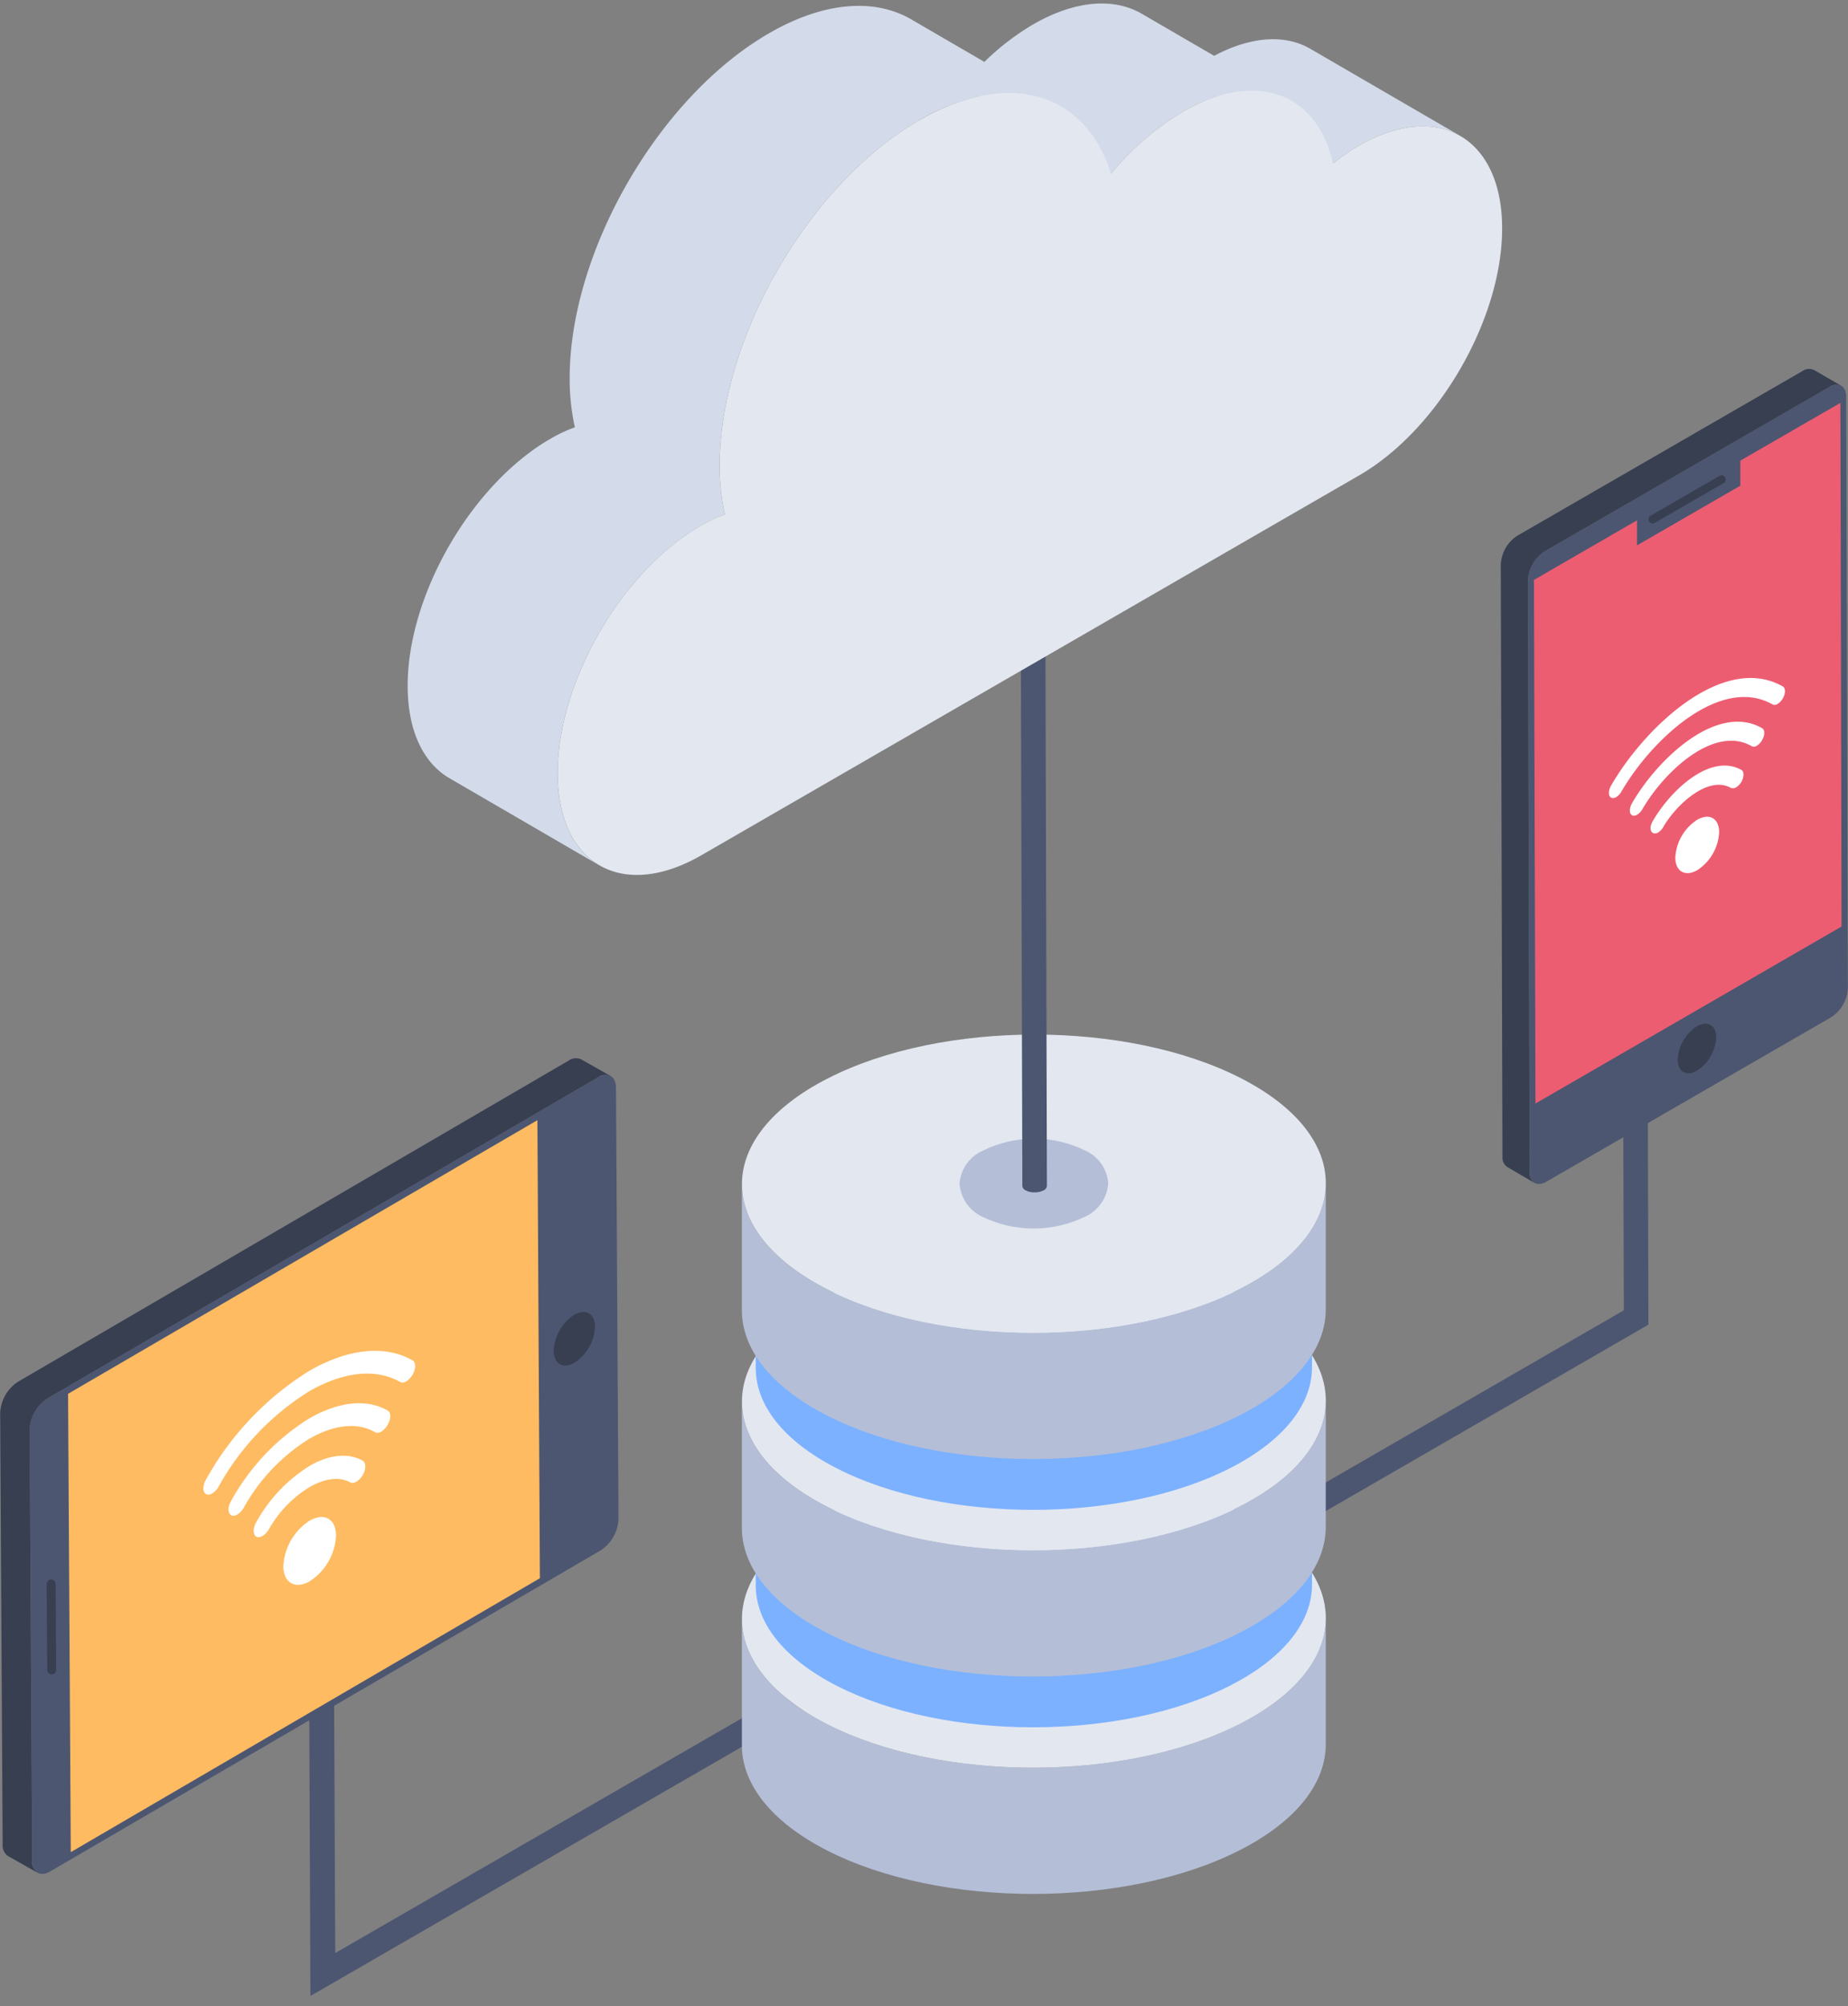
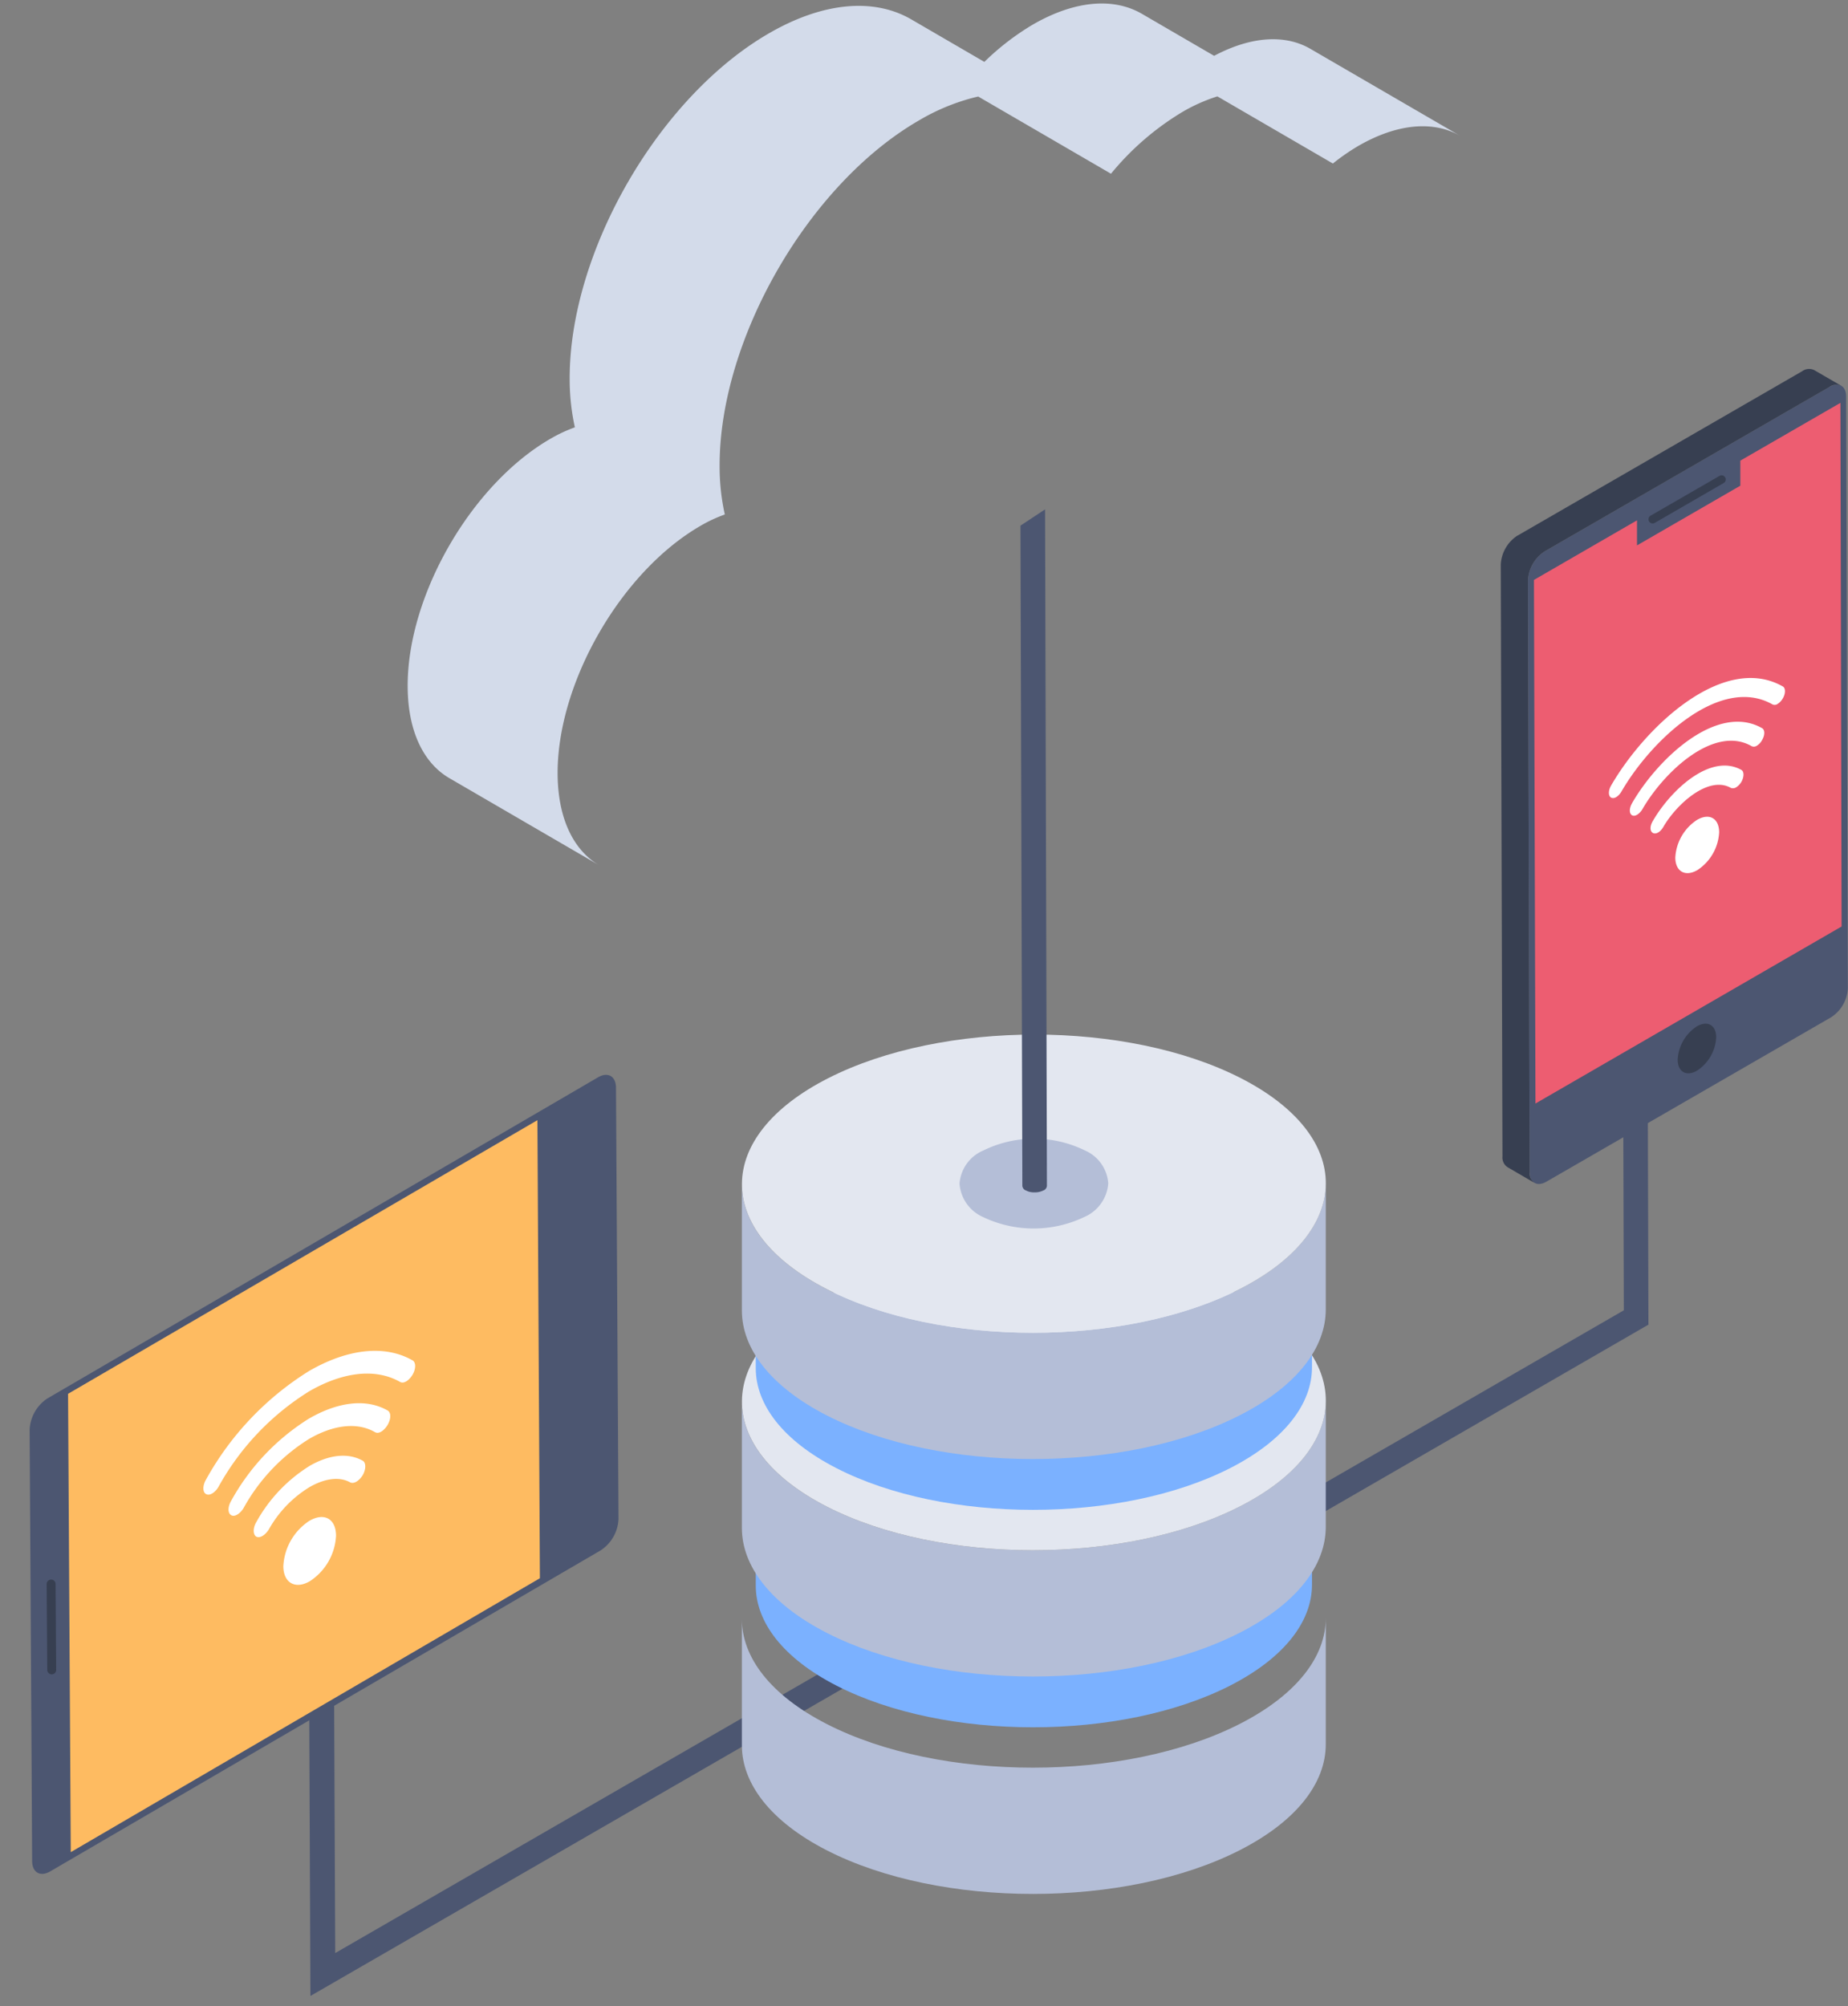
<svg xmlns="http://www.w3.org/2000/svg" width="176" height="191" viewBox="0 0 176 191">
  <rect x="0" y="0" width="176" height="191" fill="#808080" stroke="none" />
  <defs>
    <clipPath id="clip-path">
      <rect id="Rectangle_26884" data-name="Rectangle 26884" width="176" height="191" transform="translate(0 0)" fill="none" />
    </clipPath>
  </defs>
  <g id="Group_46592" data-name="Group 46592" transform="translate(-135 -211.022)">
-     <path id="Path_33286" data-name="Path 33286" d="M441.313,375.992c1.107-.641,1.994-.137,2,1.138a4.361,4.361,0,0,1-1.984,3.441c-1.1.633-2,.121-2-1.139a4.366,4.366,0,0,1,1.989-3.44Zm0,0" transform="translate(-147.713 -79.946)" fill="#fff" />
+     <path id="Path_33286" data-name="Path 33286" d="M441.313,375.992a4.361,4.361,0,0,1-1.984,3.441c-1.1.633-2,.121-2-1.139a4.366,4.366,0,0,1,1.989-3.44Zm0,0" transform="translate(-147.713 -79.946)" fill="#fff" />
    <path id="Path_33287" data-name="Path 33287" d="M435.17,371.712c1.628-2.821,5.253-6.21,8.051-4.65.255.147.257.637,0,1.092a1.451,1.451,0,0,1-.481.492.526.526,0,0,1-.468.056c-2.046-1.166-4.957,1.48-6.153,3.552-.193.324-.615.72-.949.549-.255-.163-.257-.654,0-1.092Zm0,0" transform="translate(-145.605 -75.555)" fill="#fff" />
    <path id="Path_33288" data-name="Path 33288" d="M431.48,366.336c2.362-4.093,7.755-9.148,11.826-6.828.27.154.27.629,0,1.092a1.338,1.338,0,0,1-.468.5.478.478,0,0,1-.48.046c-3.406-1.96-7.959,2.306-9.941,5.739-.183.318-.619.72-.935.539-.27-.153-.272-.627,0-1.089Zm0,0" transform="translate(-143.809 -71.795)" fill="#fff" />
-     <path id="Path_33289" data-name="Path 33289" d="M427.779,360.992c3.132-5.42,10.266-12.076,15.627-9.02.255.147.255.639,0,1.078a1.383,1.383,0,0,1-.479.508.458.458,0,0,1-.47.04c-4.72-2.669-10.982,3.182-13.728,7.925-.187.336-.62.736-.949.549-.255-.147-.257-.637,0-1.079Zm0,0" transform="translate(-142.018 -68.048)" fill="#fff" />
    <path id="Path_33290" data-name="Path 33290" d="M192.059,483.644l.2,49.087,67.9-39.2-.006-2.72-65.532,37.835-.2-46.368Zm2.368-1.367" transform="translate(-27.695 -131.669)" fill="#4c5671" />
    <path id="Path_33291" data-name="Path 33291" d="M379.488,438.238l.008,2.72,31.168-18-.1-35.161H408.22l.1,33.794ZM408.317,421.6" transform="translate(-118.67 -85.813)" fill="#4c5671" />
    <path id="Path_33292" data-name="Path 33292" d="M272.3,510.5c.012,3.61,2.7,7.214,8.079,9.969,10.823,5.544,28.429,5.544,39.322,0,5.482-2.79,8.22-6.451,8.208-10.108v12.022c.012,3.656-2.726,7.319-8.208,10.109-10.893,5.543-28.5,5.543-39.322,0-5.375-2.756-8.067-6.36-8.079-9.969V510.5Zm0,0" transform="translate(-66.645 -145.302)" fill="#b4bed7" />
-     <path id="Path_33293" data-name="Path 33293" d="M280.513,487.069c-10.891,5.542-10.952,14.532-.129,20.076s28.429,5.544,39.322,0,10.95-14.534.127-20.076-28.424-5.546-39.32,0Zm0,0" transform="translate(-66.645 -131.976)" fill="#e3e7f0" />
    <path id="Path_33294" data-name="Path 33294" d="M274.867,482.078c.012,3.44,2.575,6.873,7.7,9.5,10.308,5.281,27.08,5.281,37.455,0,5.223-2.657,7.83-6.145,7.818-9.629V493.4c.012,3.482-2.6,6.972-7.818,9.629-10.375,5.281-27.146,5.281-37.455,0-5.122-2.625-7.685-6.057-7.7-9.5V482.078Zm0,0" transform="translate(-67.889 -131.508)" fill="#7bb1ff" />
    <path id="Path_33295" data-name="Path 33295" d="M272.3,470.27c.012,3.611,2.7,7.215,8.079,9.969,10.823,5.544,28.429,5.544,39.322,0,5.482-2.79,8.22-6.453,8.208-10.109v12.023c.012,3.657-2.726,7.317-8.208,10.108-10.893,5.544-28.5,5.544-39.322,0-5.375-2.754-8.067-6.359-8.079-9.969V470.27Zm0,0" transform="translate(-66.645 -125.773)" fill="#b4bed7" />
    <path id="Path_33296" data-name="Path 33296" d="M280.513,446.836c-10.891,5.544-10.952,14.534-.129,20.078s28.429,5.544,39.322,0,10.95-14.534.127-20.078-28.424-5.544-39.32,0Zm0,0" transform="translate(-66.645 -112.449)" fill="#e3e7f0" />
    <path id="Path_33297" data-name="Path 33297" d="M274.867,441.848c.012,3.439,2.575,6.873,7.7,9.5,10.308,5.281,27.08,5.281,37.455,0,5.223-2.657,7.83-6.148,7.818-9.629v11.452c.012,3.481-2.6,6.969-7.818,9.627-10.375,5.281-27.146,5.281-37.455,0-5.122-2.623-7.685-6.057-7.7-9.494V441.848Zm0,0" transform="translate(-67.889 -111.981)" fill="#7bb1ff" />
    <path id="Path_33298" data-name="Path 33298" d="M272.3,430.039c.012,3.609,2.7,7.213,8.079,9.969,10.823,5.542,28.429,5.542,39.322,0,5.482-2.79,8.22-6.453,8.208-10.11v12.024c.012,3.654-2.726,7.317-8.208,10.107-10.893,5.544-28.5,5.544-39.322,0-5.375-2.754-8.067-6.358-8.079-9.969V430.039Zm0,0" transform="translate(-66.645 -106.246)" fill="#b4bed7" />
    <path id="Path_33299" data-name="Path 33299" d="M280.513,406.605c-10.891,5.544-10.952,14.532-.129,20.078s28.429,5.542,39.322,0,10.95-14.534.127-20.078-28.424-5.544-39.32,0Zm0,0" transform="translate(-66.645 -92.922)" fill="#e3e7f0" />
    <path id="Path_33300" data-name="Path 33300" d="M312.578,426a3.715,3.715,0,0,1,2.278-3.168,10.982,10.982,0,0,1,9.659,0,3.7,3.7,0,0,1,2.226,3.142,3.78,3.78,0,0,1-2.278,3.194,11.174,11.174,0,0,1-9.659,0A3.762,3.762,0,0,1,312.578,426Zm0,0" transform="translate(-86.193 -102.275)" fill="#b4bed7" />
    <path id="Path_33301" data-name="Path 33301" d="M446.483,282.417c.879-.506,1.592-.094,1.594.914l.159,56.353a3.492,3.492,0,0,1-1.584,2.746l-27.126,15.66c-.876.506-1.59.1-1.594-.909l-.159-56.353a3.5,3.5,0,0,1,1.585-2.75Zm-27.126,15.662" transform="translate(-137.252 -34.556)" fill="#4c5671" />
    <path id="Path_33302" data-name="Path 33302" d="M428.695,296.755v2.386l9.842-5.685V291.07l9.531-5.5.112,49.856-29.154,16.854-.143-49.854Zm-9.812,5.667" transform="translate(-137.791 -36.19)" fill="#ed5d71" />
    <path id="Path_33303" data-name="Path 33303" d="M414.326,295.156a3.5,3.5,0,0,0-1.584,2.75l.161,56.352a1.107,1.107,0,0,0,.462,1.019l2.589,1.506a1.118,1.118,0,0,1-.464-1.021l-.159-56.353a3.5,3.5,0,0,1,1.585-2.75L444.041,281a1.117,1.117,0,0,1,1.128-.109l-2.587-1.5a1.116,1.116,0,0,0-1.13.109l-27.126,15.662Zm0,0" transform="translate(-134.811 -33.137)" fill="#373f51" />
    <path id="Path_33304" data-name="Path 33304" d="M447.381,299.168a.394.394,0,0,1-.145.539l-6.573,3.8a.388.388,0,0,1-.2.052.4.4,0,0,1-.2-.738l6.574-3.793a.393.393,0,0,1,.54.145Zm0,0" transform="translate(-148.075 -42.695)" fill="#373f51" />
    <path id="Path_33305" data-name="Path 33305" d="M447.307,400.688a4.029,4.029,0,0,0-1.827,3.168c0,1.166.829,1.637,1.84,1.051a4.033,4.033,0,0,0,1.829-3.17c0-1.166-.828-1.636-1.841-1.049Zm0,0" transform="translate(-150.701 -91.945)" fill="#373f51" />
    <path id="Path_33306" data-name="Path 33306" d="M326.2,305.277l.177,64.41a.509.509,0,0,1-.354.442,1.755,1.755,0,0,1-.838.177,1.583,1.583,0,0,1-.794-.177.509.509,0,0,1-.354-.442l-.177-62.864Zm-2.34,1.546" transform="translate(-91.67 -45.757)" fill="#4c5671" />
    <path id="Path_33307" data-name="Path 33307" d="M447.126,362.44c1.16-.672,2.088-.143,2.092,1.192a4.582,4.582,0,0,1-2.081,3.6c-1.148.663-2.09.127-2.095-1.194a4.572,4.572,0,0,1,2.083-3.6Zm0,0" transform="translate(-150.489 -73.362)" fill="#fff" />
    <path id="Path_33308" data-name="Path 33308" d="M440.676,357.957c1.707-2.953,5.5-6.5,8.433-4.867.267.151.269.665,0,1.142a1.546,1.546,0,0,1-.5.517.561.561,0,0,1-.493.058c-2.143-1.222-5.19,1.55-6.443,3.719-.673,1.126-1.652.565-1-.569Zm0,0" transform="translate(-148.264 -68.764)" fill="#fff" />
    <path id="Path_33309" data-name="Path 33309" d="M436.831,352.327c2.473-4.286,8.122-9.579,12.385-7.15.282.161.284.657,0,1.144a1.39,1.39,0,0,1-.49.524.5.5,0,0,1-.5.048c-3.566-2.052-8.334,2.416-10.411,6.011-.194.333-.649.755-.979.567-.282-.161-.284-.659,0-1.144Zm0,0" transform="translate(-146.402 -64.826)" fill="#fff" />
    <g id="Group_46591" data-name="Group 46591" transform="translate(135 211.022)">
      <g id="Group_46590" data-name="Group 46590" transform="translate(0 0)" clip-path="url(#clip-path)">
        <path id="Path_33310" data-name="Path 33310" d="M432.954,346.73c3.279-5.677,10.753-12.646,16.365-9.448.268.155.27.67,0,1.13a1.467,1.467,0,0,1-.5.533.477.477,0,0,1-.493.041c-4.943-2.794-11.5,3.335-14.377,8.3-.2.352-.647.77-.993.573-.267-.153-.269-.665,0-1.13Zm0,0" transform="translate(-279.525 -271.922)" fill="#fff" />
        <path id="Path_33311" data-name="Path 33311" d="M224.058,253.115c-7.558,4.362-13.637,14.912-13.613,23.576.012,4.3,1.528,7.327,3.974,8.749l14.279,8.3c-2.447-1.423-3.96-4.449-3.972-8.751-.024-8.662,6.053-19.214,13.612-23.576a13.751,13.751,0,0,1,2.312-1.079,20.953,20.953,0,0,1-.495-4.606c-.034-12.1,8.475-26.845,18.99-32.916a19.965,19.965,0,0,1,5.635-2.273l12.648,7.351a26.255,26.255,0,0,1,6.833-5.9,16.309,16.309,0,0,1,3.3-1.464l11,6.393a20.244,20.244,0,0,1,2.42-1.675c3.793-2.191,7.233-2.392,9.718-.951L296.421,216c-2.362-1.375-5.592-1.236-9.169.665l-6.879-4c-2.651-1.542-6.326-1.321-10.393,1.027a24.326,24.326,0,0,0-4.611,3.55l-6.963-4.049c-3.462-2.01-8.254-1.731-13.541,1.323-10.514,6.07-19.025,20.81-18.99,32.914a21.209,21.209,0,0,0,.495,4.607,13.753,13.753,0,0,0-2.31,1.079Zm0,0" transform="translate(-171.62 -211.349)" fill="#d3dbea" />
      </g>
    </g>
-     <path id="Path_33312" data-name="Path 33312" d="M272.614,230.64c8.612-4.971,15.911-2.593,18.283,5.078a26.254,26.254,0,0,1,6.833-5.9c7-4.043,12.841-1.777,14.3,4.929a20.243,20.243,0,0,1,2.42-1.675c7.54-4.352,13.678-.856,13.7,7.808s-6.073,19.2-13.613,23.556L251.9,300.6c-7.558,4.362-13.678.876-13.7-7.788s6.053-19.214,13.612-23.576a13.749,13.749,0,0,1,2.312-1.079,20.951,20.951,0,0,1-.495-4.606c-.034-12.1,8.475-26.845,18.99-32.916Zm0,0" transform="translate(-50.089 -8.154)" fill="#e3e7f0" />
    <path id="Path_33313" data-name="Path 33313" d="M140.725,484.759c.008,1.092.78,1.53,1.719.983l52.439-30.574a3.767,3.767,0,0,0,1.686-2.969l-.239-41.077c-.008-1.091-.774-1.534-1.713-.985l-52.439,30.574a3.768,3.768,0,0,0-1.691,2.971Zm-.237-41.077" transform="translate(-2.664 -96.54)" fill="#4c5671" />
    <path id="Path_33314" data-name="Path 33314" d="M147.6,444.338,192.3,418.285l.237,43.612-44.679,26.081Zm.25,43.64" transform="translate(-6.118 -100.609)" fill="#febb61" />
-     <path id="Path_33315" data-name="Path 33315" d="M135.031,440.6a3.77,3.77,0,0,1,1.691-2.971l52.439-30.574a1.2,1.2,0,0,1,1.2-.127l2.808,1.584a1.2,1.2,0,0,0-1.2.127L139.53,439.216a3.77,3.77,0,0,0-1.693,2.971l.239,41.077a1.2,1.2,0,0,0,.513,1.108l-2.806-1.582a1.206,1.206,0,0,1-.515-1.109l-.237-41.077Zm0,0" transform="translate(-0.015 -95.045)" fill="#373f51" />
    <path id="Path_33316" data-name="Path 33316" d="M144.119,512.307a.425.425,0,0,0,.422-.428l-.056-8.174a.424.424,0,0,0-.058-.213.426.426,0,0,0-.794.219l.058,8.174a.426.426,0,0,0,.428.422Zm0,0" transform="translate(-4.19 -141.864)" fill="#373f51" />
-     <path id="Path_33317" data-name="Path 33317" d="M237.477,457.46a4.346,4.346,0,0,1,1.948-3.423c1.085-.634,1.972-.122,1.98,1.134a4.336,4.336,0,0,1-1.948,3.429c-1.083.633-1.97.122-1.98-1.14Zm0,0" transform="translate(-49.74 -117.83)" fill="#373f51" />
    <path id="Path_33318" data-name="Path 33318" d="M189.941,492.057c1.4-.806,2.511-.171,2.515,1.433a5.5,5.5,0,0,1-2.5,4.332c-1.383.8-2.515.153-2.519-1.435a5.488,5.488,0,0,1,2.5-4.33Zm0,0" transform="translate(-25.452 -136.247)" fill="#fff" />
    <path id="Path_33319" data-name="Path 33319" d="M187.269,481.342c1.92-1.108,3.709-1.266,5.074-.5.322.183.324.8,0,1.375-.252.41-.76.885-1.194.69-1.039-.591-2.46-.368-3.88.452a11.054,11.054,0,0,0-3.867,4.02c-.245.408-.776.9-1.2.69-.322-.2-.324-.82,0-1.373a14.608,14.608,0,0,1,5.064-5.349Zm0,0" transform="translate(-22.797 -130.742)" fill="#fff" />
    <path id="Path_33320" data-name="Path 33320" d="M184.994,472.1c2.7-1.556,5.394-1.932,7.456-.756.34.193.34.79,0,1.373-.251.434-.78.929-1.2.692-1.723-.993-3.99-.678-6.26.633a17.994,17.994,0,0,0-6.256,6.592c-.231.4-.78.908-1.178.681-.338-.193-.34-.792,0-1.375a21.386,21.386,0,0,1,7.434-7.84Zm0,0" transform="translate(-20.536 -126.028)" fill="#fff" />
    <path id="Path_33321" data-name="Path 33321" d="M182.728,462.875c3.562-2.056,7.13-2.557,9.85-1.005.322.187.324.8,0,1.357-.243.422-.774.931-1.2.69-2.392-1.353-5.524-.91-8.654.9a24.848,24.848,0,0,0-8.63,9.085c-.237.426-.78.926-1.2.69-.32-.183-.322-.8,0-1.357a28.28,28.28,0,0,1,9.826-10.355Zm0,0" transform="translate(-18.282 -121.323)" fill="#fff" />
  </g>
</svg>